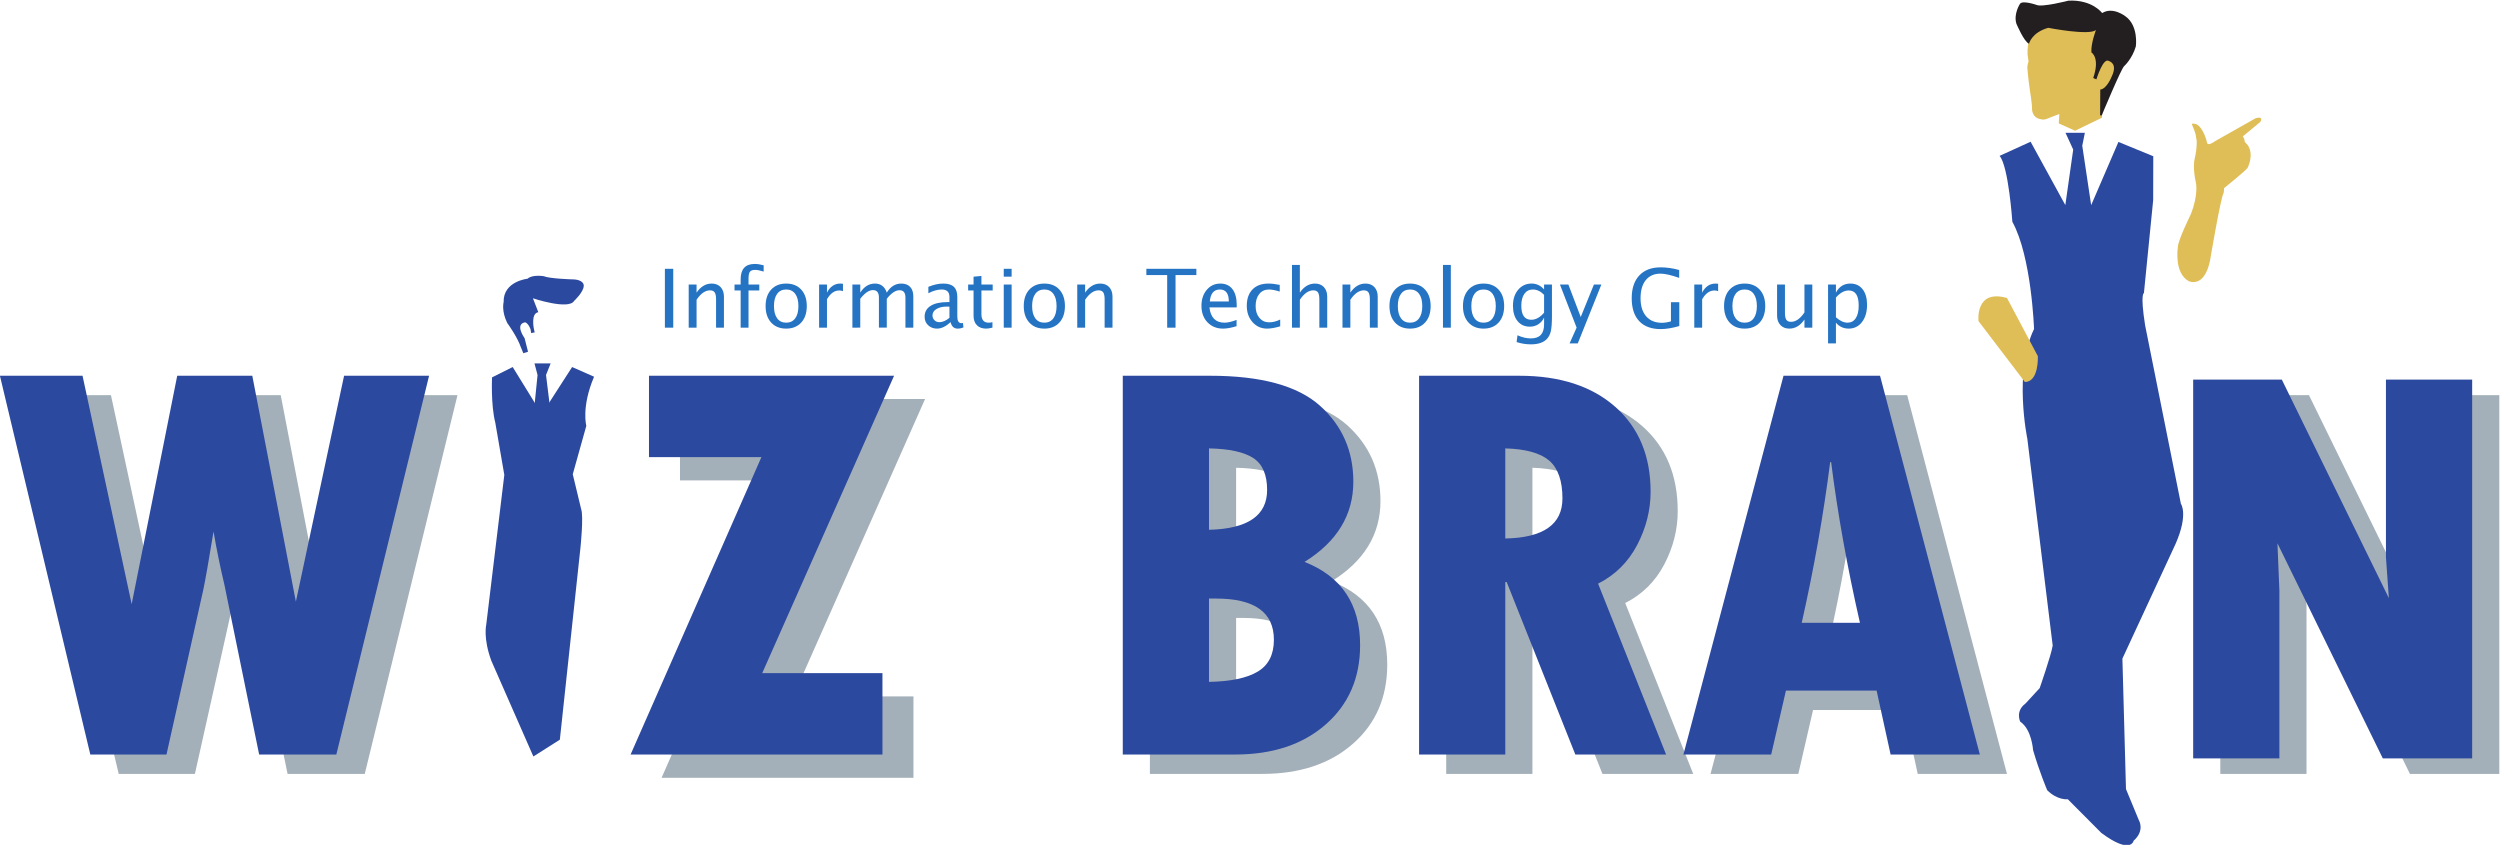
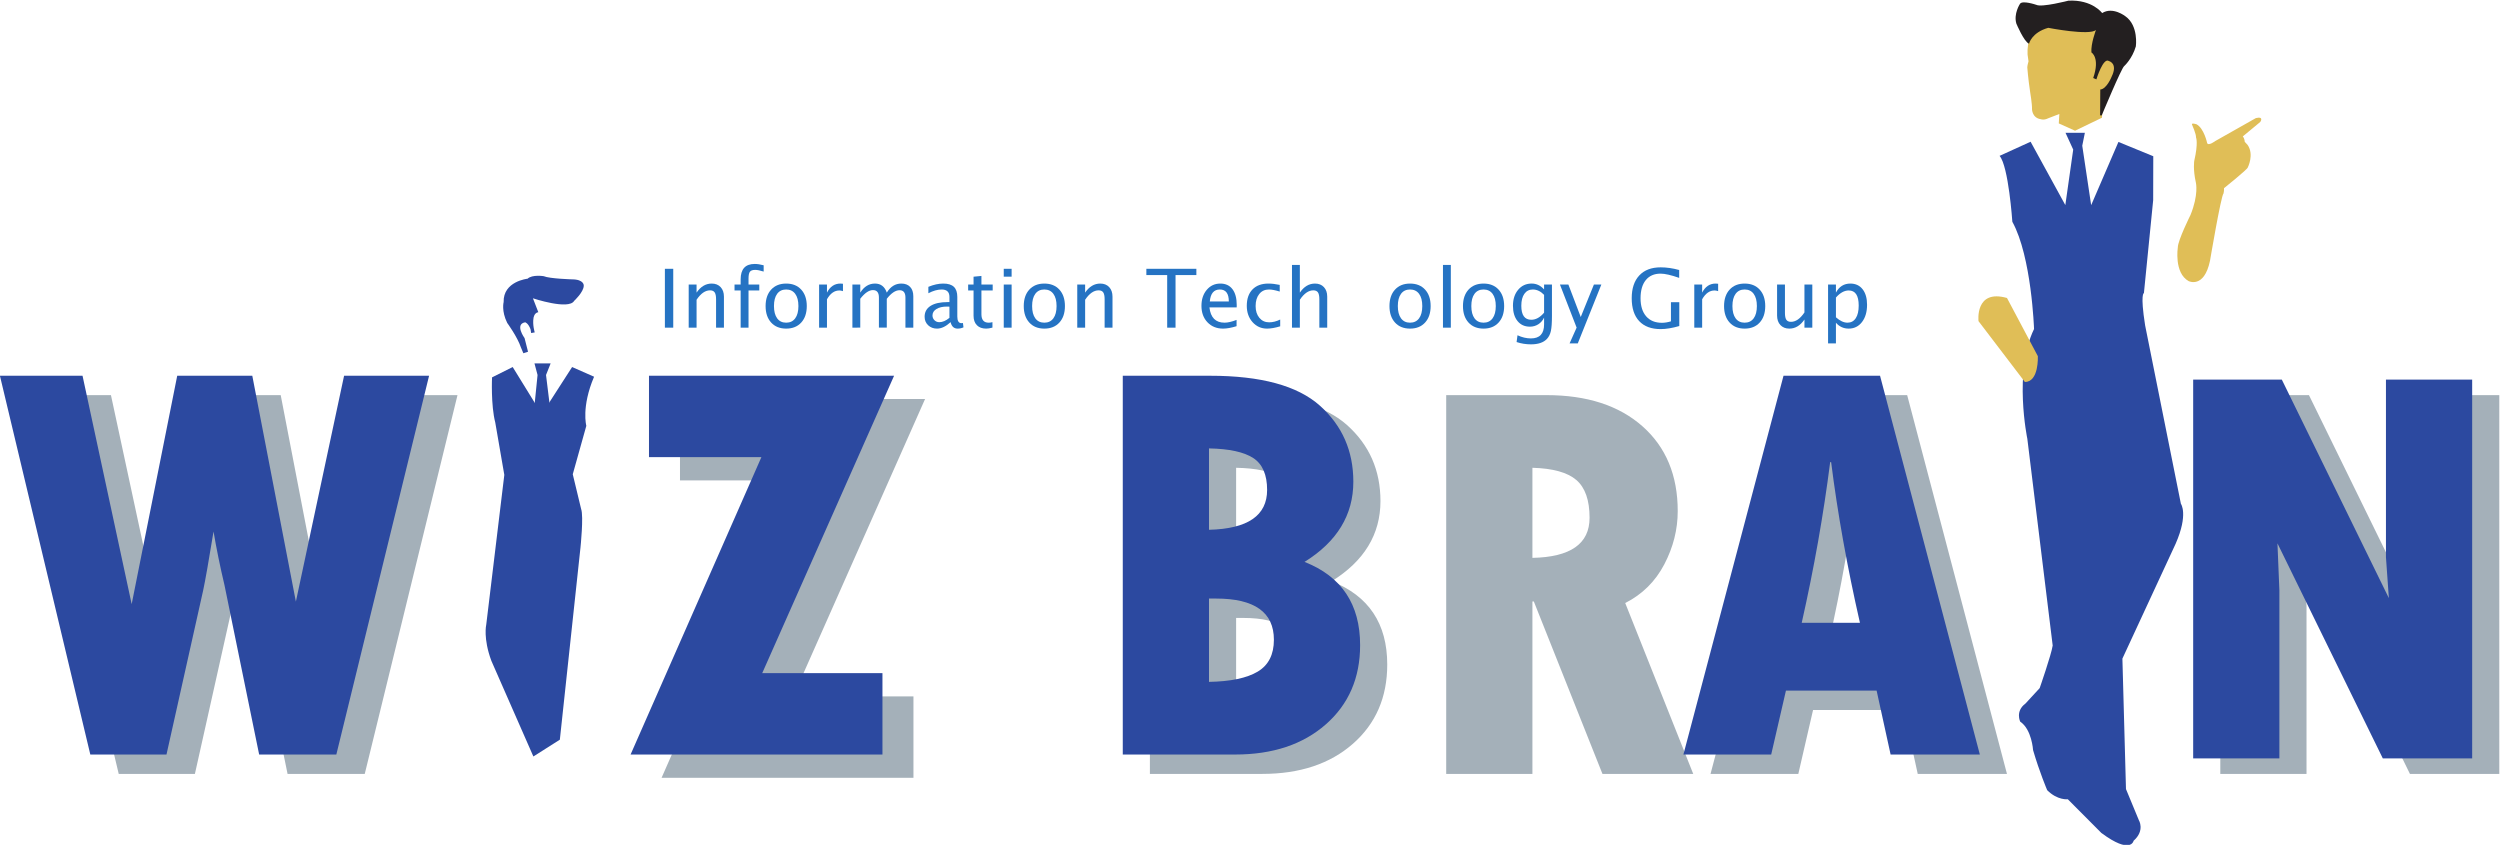
<svg xmlns="http://www.w3.org/2000/svg" xmlns:ns1="http://sodipodi.sourceforge.net/DTD/sodipodi-0.dtd" xmlns:ns2="http://www.inkscape.org/namespaces/inkscape" version="1.1" id="svg1" width="860" height="290.644" viewBox="0 0 860 290.644" ns1:docname="영문타입입체.ai">
  <defs id="defs1" />
  <ns1:namedview id="namedview1" pagecolor="#505050" bordercolor="#eeeeee" borderopacity="1" ns2:showpageshadow="0" ns2:pageopacity="0" ns2:pagecheckerboard="0" ns2:deskcolor="#505050">
    <ns2:page x="0" y="0" width="860" height="290.644" id="page2" margin="0" bleed="0" />
  </ns1:namedview>
  <g id="g1" ns2:groupmode="layer" ns2:label="1" transform="translate(-104.667,-317.91)">
    <g id="group-MC0" ns2:export-filename="C:\Users\yjjo\Downloads\group-MC0.png" ns2:export-xdpi="96" ns2:export-ydpi="96">
      <path id="path2" d="m 397.518,-444.141 c 0,0 0,21.5 0,21.5 5.582,-0.098 9.77,-0.977 12.562,-2.641 2.789,-1.66 4.188,-4.402 4.188,-8.223 0,-7.09 -4.977,-10.637 -14.93,-10.637 z m 0,-38.75 c 0,0 0,21 0,21 10,-0.242 15,-3.668 15,-10.281 0,-3.938 -1.195,-6.684 -3.586,-8.238 -2.391,-1.555 -6.195,-2.383 -11.414,-2.48 z m -22.25,-18.75 c 0,0 22.543,0 22.543,0 13.121,0 22.562,2.574 28.32,7.715 5.758,5.145 8.637,11.688 8.637,19.633 0,8.578 -4.199,15.477 -12.598,20.691 9.562,3.766 14.348,10.926 14.348,21.484 0,8.457 -2.957,15.277 -8.867,20.457 -5.91,5.18 -13.699,7.77 -23.371,7.77 0,0 -29.012,0 -29.012,0 0,0 0,-97.75 0,-97.75 z" style="fill:#a4b0b9;fill-opacity:1;fill-rule:nonzero;stroke:none" transform="matrix(1.333,0,0,1.333,0,1122.52)" />
      <path id="path3" d="m 473.982,-482.891 c 0,0 0,23.25 0,23.25 9.832,-0.195 14.75,-3.641 14.75,-10.34 0,-4.547 -1.141,-7.801 -3.414,-9.758 -2.273,-1.953 -6.055,-3.004 -11.336,-3.152 z m -22.25,-18.75 c 0,0 25.879,0 25.879,0 10.461,0 18.719,2.684 24.781,8.051 6.059,5.367 9.09,12.664 9.09,21.887 0,4.734 -1.156,9.309 -3.461,13.723 -2.309,4.418 -5.672,7.75 -10.09,9.992 0,0 17.551,44.097 17.551,44.097 0,0 -23.426,0 -23.426,0 0,0 -17.711,-44.5 -17.711,-44.5 0,0 -0.363,0 -0.363,0 0,0 0,44.5 0,44.5 0,0 -22.25,0 -22.25,0 0,0 0,-97.75 0,-97.75 z" style="fill:#a4b0b9;fill-opacity:1;fill-rule:nonzero;stroke:none" transform="matrix(1.333,0,0,1.333,0,1122.52)" />
      <path id="path4" d="m 565.502,-437.891 c -3.301,-14.492 -5.777,-28.309 -7.43,-41.453 0,0 -0.25,0 -0.25,0 -1.719,13.555 -4.164,27.371 -7.34,41.453 0,0 15.02,0 15.02,0 z m 30.945,34 c 0,0 -23.027,0 -23.027,0 0,0 -3.613,-16.5 -3.613,-16.5 0,0 -23.398,0 -23.398,0 0,0 -3.805,16.5 -3.805,16.5 0,0 -22.656,0 -22.656,0 0,0 25.836,-97.75 25.836,-97.75 0,0 24.91,0 24.91,0 z" style="fill:#a4b0b9;fill-opacity:1;fill-rule:nonzero;stroke:none" transform="matrix(1.333,0,0,1.333,0,1122.52)" />
      <path id="path5" d="m 85.833,-501.64 c 0,0 21.32,0 21.32,0 0,0 12.68,58.941 12.68,58.941 0,0 11.754,-58.941 11.754,-58.941 0,0 19.375,0 19.375,0 0,0 11.246,58.285 11.246,58.285 0,0 12.441,-58.285 12.441,-58.285 0,0 21.934,0 21.934,0 0,0 -23.934,97.75 -23.934,97.75 0,0 -19.918,0 -19.918,0 0,0 -8.945,-43.715 -8.945,-43.715 -1.133,-4.781 -2.074,-9.395 -2.828,-13.836 -1.234,7.566 -2.125,12.617 -2.668,15.156 0,0 -9.473,42.395 -9.473,42.395 0,0 -19.656,0 -19.656,0 0,0 -23.328,-97.75 -23.328,-97.75 z" style="fill:#a4b0b9;fill-opacity:1;fill-rule:nonzero;stroke:none" transform="matrix(1.333,0,0,1.333,0,1122.52)" />
      <path id="path6" d="m 78.5,-506.64 c 0,0 21.32,0 21.32,0 0,0 12.68,58.941 12.68,58.941 0,0 11.754,-58.941 11.754,-58.941 0,0 19.375,0 19.375,0 0,0 11.246,58.285 11.246,58.285 0,0 12.441,-58.285 12.441,-58.285 0,0 21.934,0 21.934,0 0,0 -23.934,97.75 -23.934,97.75 0,0 -19.918,0 -19.918,0 0,0 -8.945,-43.715 -8.945,-43.715 -1.133,-4.781 -2.074,-9.395 -2.828,-13.836 -1.234,7.566 -2.125,12.617 -2.668,15.156 0,0 -9.473,42.395 -9.473,42.395 0,0 -19.656,0 -19.656,0 0,0 -23.328,-97.75 -23.328,-97.75 z" style="fill:#2c49a0;fill-opacity:1;fill-rule:nonzero;stroke:none" transform="matrix(1.333,0,0,1.333,0,1122.52)" />
      <path id="path7" d="m 390.518,-449.141 c 0,0 0,21.5 0,21.5 5.582,-0.098 9.77,-0.977 12.562,-2.641 2.789,-1.66 4.188,-4.402 4.188,-8.223 0,-7.09 -4.977,-10.637 -14.93,-10.637 z m 0,-38.75 c 0,0 0,21 0,21 10,-0.242 15,-3.668 15,-10.281 0,-3.938 -1.195,-6.684 -3.586,-8.238 -2.391,-1.555 -6.195,-2.383 -11.414,-2.48 z m -22.25,-18.75 c 0,0 22.543,0 22.543,0 13.121,0 22.562,2.574 28.32,7.715 5.758,5.145 8.637,11.688 8.637,19.633 0,8.578 -4.199,15.477 -12.598,20.691 9.562,3.766 14.348,10.926 14.348,21.484 0,8.457 -2.957,15.277 -8.867,20.457 -5.91,5.18 -13.699,7.77 -23.371,7.77 0,0 -29.012,0 -29.012,0 0,0 0,-97.75 0,-97.75 z" style="fill:#2c49a0;fill-opacity:1;fill-rule:nonzero;stroke:none" transform="matrix(1.333,0,0,1.333,0,1122.52)" />
-       <path id="path8" d="m 466.982,-487.891 c 0,0 0,23.25 0,23.25 9.832,-0.195 14.75,-3.641 14.75,-10.34 0,-4.547 -1.141,-7.801 -3.414,-9.758 -2.273,-1.953 -6.055,-3.004 -11.336,-3.152 z m -22.25,-18.75 c 0,0 25.879,0 25.879,0 10.461,0 18.719,2.684 24.781,8.051 6.059,5.367 9.09,12.664 9.09,21.887 0,4.734 -1.156,9.309 -3.461,13.723 -2.309,4.418 -5.672,7.75 -10.09,9.992 0,0 17.551,44.097 17.551,44.097 0,0 -23.426,0 -23.426,0 0,0 -17.711,-44.5 -17.711,-44.5 0,0 -0.363,0 -0.363,0 0,0 0,44.5 0,44.5 0,0 -22.25,0 -22.25,0 0,0 0,-97.75 0,-97.75 z" style="fill:#2c49a0;fill-opacity:1;fill-rule:nonzero;stroke:none" transform="matrix(1.333,0,0,1.333,0,1122.52)" />
      <path id="path9" d="m 558.502,-442.891 c -3.301,-14.492 -5.777,-28.309 -7.43,-41.453 0,0 -0.25,0 -0.25,0 -1.719,13.555 -4.164,27.371 -7.34,41.453 0,0 15.02,0 15.02,0 z m 30.945,34 c 0,0 -23.027,0 -23.027,0 0,0 -3.613,-16.5 -3.613,-16.5 0,0 -23.398,0 -23.398,0 0,0 -3.805,16.5 -3.805,16.5 0,0 -22.656,0 -22.656,0 0,0 25.836,-97.75 25.836,-97.75 0,0 24.91,0 24.91,0 z" style="fill:#2c49a0;fill-opacity:1;fill-rule:nonzero;stroke:none" transform="matrix(1.333,0,0,1.333,0,1122.52)" />
      <path id="path10" d="m 254,-500.64 c 0,0 63.25,0 63.25,0 0,0 -34.031,76.75 -34.031,76.75 0,0 31.031,0 31.031,0 0,0 0,21 0,21 0,0 -65,0 -65,0 0,0 33.762,-76.75 33.762,-76.75 0,0 -29.012,0 -29.012,0 0,0 0,-21 0,-21 z" style="fill:#a4b0b9;fill-opacity:1;fill-rule:nonzero;stroke:none" transform="matrix(1.333,0,0,1.333,0,1122.52)" />
      <path id="path11" d="m 246,-506.64 c 0,0 63.25,0 63.25,0 0,0 -34.031,76.75 -34.031,76.75 0,0 31.031,0 31.031,0 0,0 0,21 0,21 0,0 -65,0 -65,0 0,0 33.762,-76.75 33.762,-76.75 0,0 -29.012,0 -29.012,0 0,0 0,-21 0,-21 z" style="fill:#2c49a0;fill-opacity:1;fill-rule:nonzero;stroke:none" transform="matrix(1.333,0,0,1.333,0,1122.52)" />
      <path id="path12" d="m 651.5,-501.64 c 0,0 22.879,0 22.879,0 0,0 27.621,56.379 27.621,56.379 0,0 -0.75,-10.543 -0.75,-10.543 0,0 0,-45.836 0,-45.836 0,0 22.25,0 22.25,0 0,0 0,97.75 0,97.75 0,0 -23.059,0 -23.059,0 0,0 -27.191,-55.5 -27.191,-55.5 0,0 0.5,12.156 0.5,12.156 0,0 0,43.344 0,43.344 0,0 -22.25,0 -22.25,0 z" style="fill:#a4b0b9;fill-opacity:1;fill-rule:nonzero;stroke:none" transform="matrix(1.333,0,0,1.333,0,1122.52)" />
      <path id="path13" d="m 644.5,-505.64 c 0,0 22.879,0 22.879,0 0,0 27.621,56.379 27.621,56.379 0,0 -0.75,-10.543 -0.75,-10.543 0,0 0,-45.836 0,-45.836 0,0 22.25,0 22.25,0 0,0 0,97.75 0,97.75 0,0 -23.059,0 -23.059,0 0,0 -27.191,-55.5 -27.191,-55.5 0,0 0.5,12.156 0.5,12.156 0,0 0,43.344 0,43.344 0,0 -22.25,0 -22.25,0 z" style="fill:#2c49a0;fill-opacity:1;fill-rule:nonzero;stroke:none" transform="matrix(1.333,0,0,1.333,0,1122.52)" />
      <path id="path14" d="m 594.537,-563.385 c 0,0 8.008,-3.648 8.008,-3.648 0,0 8.963,16.354 8.963,16.354 0,0 2.033,-14.329 2.033,-14.329 0,0 -1.99,-4.337 -1.99,-4.337 0,0 4.999,0.011 4.999,0.011 0,0 -0.673,3.332 -0.673,3.332 0,0 2.298,15.338 2.298,15.338 0,0 7.037,-16.316 7.037,-16.316 0,0 8.992,3.688 8.992,3.688 0,0 -0.026,11.333 -0.026,11.333 0,0 -2.389,23.994 -2.389,23.994 0,0 -1.001,-0.003 0.312,8.333 0,0 9.227,46.022 9.227,46.022 0,0 1.993,2.671 -1.356,10.33 0,0 -13.736,29.635 -13.736,29.635 0,0 0.922,33.668 0.922,33.668 0,0 3.314,8.008 3.314,8.008 0,0 1.661,2.672 -1.345,5.331 0,0 -0.676,3.667 -8.328,-2.02 0,0 -8.647,-8.686 -8.647,-8.686 0,0 -2.667,0.328 -5.328,-2.347 0,0 -1.988,-4.673 -3.643,-10.344 0,0 -0.321,-5.332 -3.316,-7.339 0,0 -1.327,-2.67 1.344,-4.665 0,0 3.678,-3.991 3.678,-3.991 0,0 3.019,-8.66 3.357,-10.992 0,0 -6.542,-53.348 -6.542,-53.348 0,0 -3.626,-17.343 1.732,-28.33 0,0 -0.624,-18.668 -5.602,-27.68 0,0 -0.968,-14.336 -3.295,-17.007 z" style="fill:#2c49a0;fill-opacity:1;fill-rule:nonzero;stroke:none" transform="matrix(1.333,0,0,1.333,0,1122.52)" />
      <path id="path15" d="m 589.104,-520.731 c 0,0 -0.979,-8.336 7.348,-5.982 0,0 7.965,15.019 7.965,15.019 0,0 0.318,6.667 -3.35,6.658 z" style="fill:#e0be57;fill-opacity:1;fill-rule:nonzero;stroke:none" transform="matrix(1.333,0,0,1.333,0,1122.52)" />
      <path id="path16" d="m 626.277,-593.775 c 0,0 -6.272,-13.206 -19.297,-5.684 0,0 -5.57,2.858 -5.217,9.922 0,0 0.245,1.751 0.245,1.751 0,0 -0.316,1.124 -0.318,1.561 0,0 0.242,3.126 0.731,6.315 0,0 0.552,3.314 0.486,4.439 0,0 -0.007,2.312 2.304,2.632 0,0 0.75,0.315 1.876,-0.244 0,0 2.879,-1.116 2.879,-1.116 0,0 -0.146,2.44 -0.146,2.44 0,0 4.196,1.885 4.196,1.885 0,0 6.947,-3.354 6.947,-3.354 0,0 0.332,-6.561 0.332,-6.561 0,0 3.077,-4.678 3.077,-4.678 0,0 3.141,-4.866 1.904,-9.307 z" style="fill:#e0be57;fill-opacity:1;fill-rule:nonzero;stroke:none" transform="matrix(1.333,0,0,1.333,0,1122.52)" />
      <path id="path17" d="m 602.136,-592.331 c 0,0 0.672,-2.897 4.962,-4.099 0,0 10.691,2.081 12.322,0.548 0,0 -1.36,3.543 -1.181,5.8 0,0 2.295,1.322 0.464,6.601 0,0 0.822,0.358 0.822,0.358 0,0 1.763,-5.781 3.231,-4.735 0,0 2.399,0.574 0.709,4.024 0,0 -1.267,3.212 -2.938,3.327 0,0 -0.04,6.668 -0.04,6.668 0,0 0.417,0.013 0.417,0.013 0,0 5.134,-12.347 5.813,-12.743 0,0 2.059,-1.854 2.992,-5.076 0,0 0.746,-5.313 -2.68,-7.754 0,0 -3.244,-2.576 -6.014,-0.84 0,0 -2.521,-3.509 -8.701,-3.2 0,0 -6.892,1.788 -8.287,1.078 0,0 -3.712,-1.282 -4.245,-0.214 0,0 -1.662,2.533 -0.907,5.057 0,0 1.94,4.646 3.259,5.187 z" style="fill:#231f20;fill-opacity:1;fill-rule:nonzero;stroke:none" transform="matrix(1.333,0,0,1.333,0,1122.52)" />
      <path id="path18" d="m 648.11,-566.679 c 0,0 -0.803,-3.877 -2.8,-4.883 0,0 -1.248,-0.378 -1.125,0.06 0,0 1.118,2.503 1.054,3.377 0,0 0.622,1.315 -0.455,6 0,0 -0.38,2.124 0.423,5.689 0,0 0.741,3.063 -1.399,8.308 0,0 -3.267,6.554 -3.271,8.367 0,0 -1.019,6.56 2.788,8.695 0,0 3.994,2.011 5.515,-5.234 0,0 2.858,-16.867 3.484,-17.366 0,0 0.191,-0.749 0.13,-1.375 0,0 6.139,-4.921 6.14,-5.358 0,0 1.697,-3.308 -0.047,-5.812 0,0 -0.747,-0.814 -0.747,-0.814 0,0 0.002,-0.812 -0.496,-1.376 0,0 4.51,-3.737 4.51,-3.737 0,0 1.067,-1.497 -1.122,-1.003 0,0 -10.453,5.909 -10.453,5.909 0,0 -1.817,1.37 -2.127,0.556 z" style="fill:#e0be57;fill-opacity:1;fill-rule:nonzero;stroke:none" transform="matrix(1.333,0,0,1.333,0,1122.52)" />
      <path id="path19" d="m 216.448,-509.83 c 0,0 4.173,0 4.173,0 0,0 -1.192,2.992 -1.192,2.992 0,0 2.186,17.752 2.186,17.752 0,0 -3.18,3.989 -3.18,3.989 0,0 -2.981,-3.989 -2.981,-3.989 0,0 1.789,-17.752 1.789,-17.752 z" style="fill:#2c49a0;fill-opacity:1;fill-rule:nonzero;stroke:none" transform="matrix(1.333,0,0,1.333,0,1122.52)" />
-       <path id="path20" d="m 216.051,-526.629 c 0,0 9.258,3.097 10.646,0.652 0,0 2.469,-2.283 2.469,-3.913 0,0 0.155,-1.63 -3.085,-1.63 0,0 -5.709,-0.164 -7.252,-0.815 0,0 -2.932,-0.49 -4.166,0.652 0,0 -6.326,0.652 -6.172,6.032 0,0 -0.617,2.282 0.926,5.38 0,0 2.623,3.586 3.549,6.357 0,0 0.617,1.467 0.617,1.467 0,0 1.203,-0.393 1.203,-0.393 0,0 -0.895,-3.52 -0.895,-3.52 0,0 -2.623,-3.586 0.154,-4.076 0,0 0.772,0.164 1.389,1.793 0,0 0.154,0.978 0.154,0.978 0,0 0.926,-0.163 0.926,-0.163 0,0 -0.618,-1.957 -0.309,-3.75 0,0 0.154,-1.304 1.234,-1.467 0,0 -1.389,-3.586 -1.389,-3.586 z" style="fill:#2c49a0;fill-opacity:1;fill-rule:nonzero;stroke:none" transform="matrix(1.333,0,0,1.333,0,1122.52)" />
+       <path id="path20" d="m 216.051,-526.629 c 0,0 9.258,3.097 10.646,0.652 0,0 2.469,-2.283 2.469,-3.913 0,0 0.155,-1.63 -3.085,-1.63 0,0 -5.709,-0.164 -7.252,-0.815 0,0 -2.932,-0.49 -4.166,0.652 0,0 -6.326,0.652 -6.172,6.032 0,0 -0.617,2.282 0.926,5.38 0,0 2.623,3.586 3.549,6.357 0,0 0.617,1.467 0.617,1.467 0,0 1.203,-0.393 1.203,-0.393 0,0 -0.895,-3.52 -0.895,-3.52 0,0 -2.623,-3.586 0.154,-4.076 0,0 0.772,0.164 1.389,1.793 0,0 0.154,0.978 0.154,0.978 0,0 0.926,-0.163 0.926,-0.163 0,0 -0.618,-1.957 -0.309,-3.75 0,0 0.154,-1.304 1.234,-1.467 0,0 -1.389,-3.586 -1.389,-3.586 " style="fill:#2c49a0;fill-opacity:1;fill-rule:nonzero;stroke:none" transform="matrix(1.333,0,0,1.333,0,1122.52)" />
      <path id="path21" d="m 205.5,-506.223 c 0,0 -0.334,7.167 0.833,11.666 0,0 2.333,13.5 2.333,13.5 0,0 -4.666,38.666 -4.666,38.666 0,0 -0.834,3.5 1.333,9.334 0,0 10.833,24.667 10.833,24.667 0,0 6.833,-4.334 6.833,-4.334 0,0 5.333,-49.667 5.333,-49.667 0,0 0.834,-8 0.167,-9.833 0,0 -2.167,-9 -2.167,-9 0,0 3.5,-12.5 3.5,-12.5 0,0 -1.333,-4.833 2,-12.667 0,0 -5.667,-2.5 -5.667,-2.5 0,0 -7.833,12.167 -7.833,12.167 0,0 -7.5,-12.167 -7.5,-12.167 0,0 -5.333,2.667 -5.333,2.667 z" style="fill:#2c49a0;fill-opacity:1;fill-rule:nonzero;stroke:none" transform="matrix(1.333,0,0,1.333,0,1122.52)" />
      <path id="path22" d="m 250.104,-519.056 c 0,0 0,-15.188 0,-15.188 0,0 2.156,0 2.156,0 0,0 0,15.188 0,15.188 z" style="fill:#2573c3;fill-opacity:1;fill-rule:nonzero;stroke:none" transform="matrix(1.333,0,0,1.333,0,1122.52)" />
      <path id="path23" d="m 256.248,-519.056 c 0,0 0,-11.125 0,-11.125 0,0 2.031,0 2.031,0 0,0 0,2.086 0,2.086 1.062,-1.558 2.364,-2.336 3.904,-2.336 0.967,0 1.735,0.306 2.305,0.917 0.569,0.611 0.854,1.433 0.854,2.464 0,0 0,7.993 0,7.993 0,0 -2.031,0 -2.031,0 0,0 0,-7.332 0,-7.332 0,-0.826 -0.121,-1.415 -0.362,-1.766 -0.241,-0.352 -0.64,-0.527 -1.196,-0.527 -1.229,0 -2.387,0.809 -3.473,2.427 0,0 0,7.198 0,7.198 0,0 -2.031,0 -2.031,0 z" style="fill:#2573c3;fill-opacity:1;fill-rule:nonzero;stroke:none" transform="matrix(1.333,0,0,1.333,0,1122.52)" />
      <path id="path24" d="m 269.655,-519.056 c 0,0 0,-9.594 0,-9.594 0,0 -1.579,0 -1.579,0 0,0 0,-1.531 0,-1.531 0,0 1.579,0 1.579,0 0,0 0,-1.333 0,-1.333 0,-2.652 1.21,-3.979 3.631,-3.979 0.676,0 1.445,0.115 2.307,0.344 0,0 0,1.625 0,1.625 -0.909,-0.292 -1.637,-0.438 -2.184,-0.438 -0.663,0 -1.116,0.159 -1.359,0.475 -0.242,0.317 -0.363,0.905 -0.363,1.763 0,0 0,1.543 0,1.543 0,0 2.778,0 2.778,0 0,0 0,1.531 0,1.531 0,0 -2.778,0 -2.778,0 0,0 0,9.594 0,9.594 0,0 -2.031,0 -2.031,0 z" style="fill:#2573c3;fill-opacity:1;fill-rule:nonzero;stroke:none" transform="matrix(1.333,0,0,1.333,0,1122.52)" />
      <path id="path25" d="m 281.403,-520.337 c 1.002,0 1.779,-0.374 2.332,-1.123 0.553,-0.748 0.829,-1.803 0.829,-3.164 0,-1.361 -0.276,-2.414 -0.829,-3.159 -0.553,-0.745 -1.33,-1.118 -2.332,-1.118 -1.003,0 -1.779,0.373 -2.328,1.118 -0.549,0.745 -0.823,1.798 -0.823,3.159 0,1.361 0.274,2.416 0.823,3.164 0.549,0.749 1.325,1.123 2.328,1.123 z m 0.005,1.531 c -1.634,0 -2.929,-0.522 -3.882,-1.567 -0.954,-1.045 -1.431,-2.461 -1.431,-4.25 0,-1.789 0.477,-3.204 1.431,-4.246 0.953,-1.041 2.248,-1.562 3.882,-1.562 1.634,0 2.928,0.521 3.882,1.562 0.953,1.042 1.431,2.457 1.431,4.246 0,1.789 -0.478,3.206 -1.431,4.25 -0.954,1.045 -2.248,1.567 -3.882,1.567 z" style="fill:#2573c3;fill-opacity:1;fill-rule:nonzero;stroke:none" transform="matrix(1.333,0,0,1.333,0,1122.52)" />
      <path id="path26" d="m 289.901,-519.056 c 0,0 0,-11.125 0,-11.125 0,0 2.031,0 2.031,0 0,0 0,2.086 0,2.086 0.799,-1.558 1.959,-2.336 3.48,-2.336 0.204,0 0.419,0.018 0.645,0.052 0,0 0,1.904 0,1.904 -0.348,-0.116 -0.655,-0.174 -0.922,-0.174 -1.275,0 -2.344,0.757 -3.203,2.271 0,0 0,7.323 0,7.323 0,0 -2.031,0 -2.031,0 z" style="fill:#2573c3;fill-opacity:1;fill-rule:nonzero;stroke:none" transform="matrix(1.333,0,0,1.333,0,1122.52)" />
      <path id="path27" d="m 298.494,-519.056 c 0,0 0,-11.125 0,-11.125 0,0 2.031,0 2.031,0 0,0 0,2.086 0,2.086 0.985,-1.558 2.251,-2.336 3.796,-2.336 1.492,0 2.508,0.779 3.048,2.336 0.959,-1.558 2.206,-2.336 3.74,-2.336 0.979,0 1.741,0.289 2.286,0.865 0.545,0.577 0.817,1.384 0.817,2.421 0,0 0,8.088 0,8.088 0,0 -2.031,0 -2.031,0 0,0 0,-7.756 0,-7.756 0,-1.267 -0.504,-1.9 -1.512,-1.9 -1.049,0 -2.149,0.739 -3.301,2.217 0,0 0,7.439 0,7.439 0,0 -2.031,0 -2.031,0 0,0 0,-7.772 0,-7.772 0,-1.276 -0.513,-1.915 -1.539,-1.915 -1.02,0 -2.11,0.744 -3.273,2.232 0,0 0,7.455 0,7.455 z" style="fill:#2573c3;fill-opacity:1;fill-rule:nonzero;stroke:none" transform="matrix(1.333,0,0,1.333,0,1122.52)" />
      <path id="path28" d="m 323.537,-521.583 c 0,0 0,-2.89 0,-2.89 0,0 -0.644,-0.021 -0.644,-0.021 -1.118,0 -2.02,0.209 -2.704,0.627 -0.685,0.418 -1.027,0.974 -1.027,1.666 0,0.487 0.17,0.898 0.511,1.234 0.341,0.336 0.756,0.504 1.248,0.504 0.838,0 1.71,-0.374 2.616,-1.121 z m 0.299,1.105 c -1.21,1.115 -2.375,1.672 -3.496,1.672 -0.923,0 -1.688,-0.289 -2.297,-0.867 -0.608,-0.578 -0.912,-1.308 -0.912,-2.191 0,-1.217 0.511,-2.153 1.532,-2.806 1.021,-0.653 2.489,-0.98 4.402,-0.98 0,0 0.472,0 0.472,0 0,0 0,-1.331 0,-1.331 0,-1.279 -0.673,-1.919 -2.017,-1.919 -1.045,0 -2.186,0.323 -3.421,0.969 0,0 0,-1.656 0,-1.656 1.36,-0.562 2.644,-0.844 3.847,-0.844 1.238,0 2.151,0.282 2.74,0.845 0.588,0.563 0.882,1.432 0.882,2.606 0,0 0,5.038 0,5.038 0,1.154 0.354,1.73 1.062,1.73 0.089,0 0.218,-0.014 0.388,-0.041 0,0 0.144,1.119 0.144,1.119 -0.459,0.219 -0.966,0.329 -1.52,0.329 -0.944,0 -1.547,-0.557 -1.807,-1.672 z" style="fill:#2573c3;fill-opacity:1;fill-rule:nonzero;stroke:none" transform="matrix(1.333,0,0,1.333,0,1122.52)" />
      <path id="path29" d="m 334.634,-519.065 c -0.621,0.172 -1.161,0.259 -1.618,0.259 -1.024,0 -1.823,-0.293 -2.396,-0.879 -0.573,-0.586 -0.86,-1.4 -0.86,-2.443 0,0 0,-6.521 0,-6.521 0,0 -1.395,0 -1.395,0 0,0 0,-1.531 0,-1.531 0,0 1.395,0 1.395,0 0,0 0,-2.023 0,-2.023 0,0 2.031,-0.195 2.031,-0.195 0,0 0,2.219 0,2.219 0,0 2.906,0 2.906,0 0,0 0,1.531 0,1.531 0,0 -2.906,0 -2.906,0 0,0 0,6.14 0,6.14 0,1.448 0.625,2.172 1.875,2.172 0.266,0 0.588,-0.044 0.969,-0.133 0,0 0,1.406 0,1.406 z" style="fill:#2573c3;fill-opacity:1;fill-rule:nonzero;stroke:none" transform="matrix(1.333,0,0,1.333,0,1122.52)" />
      <path id="path30" d="m 337.552,-519.056 c 0,0 0,-11.125 0,-11.125 0,0 2.031,0 2.031,0 0,0 0,11.125 0,11.125 z m 0,-13.156 c 0,0 0,-2.031 0,-2.031 0,0 2.031,0 2.031,0 0,0 0,2.031 0,2.031 z" style="fill:#2573c3;fill-opacity:1;fill-rule:nonzero;stroke:none" transform="matrix(1.333,0,0,1.333,0,1122.52)" />
      <path id="path31" d="m 348.023,-520.337 c 1.003,0 1.78,-0.374 2.333,-1.123 0.552,-0.748 0.828,-1.803 0.828,-3.164 0,-1.361 -0.276,-2.414 -0.828,-3.159 -0.553,-0.745 -1.33,-1.118 -2.333,-1.118 -1.003,0 -1.779,0.373 -2.328,1.118 -0.549,0.745 -0.823,1.798 -0.823,3.159 0,1.361 0.274,2.416 0.823,3.164 0.549,0.749 1.325,1.123 2.328,1.123 z m 0.005,1.531 c -1.635,0 -2.928,-0.522 -3.882,-1.567 -0.954,-1.045 -1.431,-2.461 -1.431,-4.25 0,-1.789 0.477,-3.204 1.431,-4.246 0.954,-1.041 2.247,-1.562 3.882,-1.562 1.634,0 2.928,0.521 3.882,1.562 0.954,1.042 1.431,2.457 1.431,4.246 0,1.789 -0.477,3.206 -1.431,4.25 -0.954,1.045 -2.248,1.567 -3.882,1.567 z" style="fill:#2573c3;fill-opacity:1;fill-rule:nonzero;stroke:none" transform="matrix(1.333,0,0,1.333,0,1122.52)" />
      <path id="path32" d="m 356.521,-519.056 c 0,0 0,-11.125 0,-11.125 0,0 2.031,0 2.031,0 0,0 0,2.086 0,2.086 1.062,-1.558 2.364,-2.336 3.904,-2.336 0.967,0 1.735,0.306 2.305,0.917 0.568,0.611 0.854,1.433 0.854,2.464 0,0 0,7.993 0,7.993 0,0 -2.031,0 -2.031,0 0,0 0,-7.332 0,-7.332 0,-0.826 -0.121,-1.415 -0.361,-1.766 -0.242,-0.352 -0.641,-0.527 -1.197,-0.527 -1.229,0 -2.387,0.809 -3.473,2.427 0,0 0,7.198 0,7.198 0,0 -2.031,0 -2.031,0 z" style="fill:#2573c3;fill-opacity:1;fill-rule:nonzero;stroke:none" transform="matrix(1.333,0,0,1.333,0,1122.52)" />
      <path id="path33" d="m 379.729,-519.056 c 0,0 0,-13.562 0,-13.562 0,0 -5.375,0 -5.375,0 0,0 0,-1.625 0,-1.625 0,0 12.906,0 12.906,0 0,0 0,1.625 0,1.625 0,0 -5.375,0 -5.375,0 0,0 0,13.562 0,13.562 z" style="fill:#2573c3;fill-opacity:1;fill-rule:nonzero;stroke:none" transform="matrix(1.333,0,0,1.333,0,1122.52)" />
      <path id="path34" d="m 390.728,-525.806 c 0,0 4.906,0 4.906,0 0,-2.062 -0.771,-3.094 -2.314,-3.094 -1.551,0 -2.414,1.031 -2.592,3.094 z m 6.906,6.375 c -1.356,0.416 -2.518,0.625 -3.483,0.625 -1.651,0 -2.993,-0.544 -4.028,-1.632 -1.033,-1.088 -1.551,-2.499 -1.551,-4.231 0,-1.685 0.457,-3.066 1.37,-4.144 0.913,-1.078 2.081,-1.617 3.505,-1.617 1.348,0 2.391,0.481 3.125,1.444 0.736,0.963 1.104,2.328 1.104,4.095 0,0 -0.01,0.617 -0.01,0.617 0,0 -7.031,0 -7.031,0 0.295,2.625 1.593,3.938 3.896,3.938 0.843,0 1.878,-0.239 3.104,-0.719 0,0 0,1.625 0,1.625 z" style="fill:#2573c3;fill-opacity:1;fill-rule:nonzero;stroke:none" transform="matrix(1.333,0,0,1.333,0,1122.52)" />
      <path id="path35" d="m 408.896,-519.4 c -1.308,0.396 -2.438,0.594 -3.389,0.594 -1.506,0 -2.756,-0.556 -3.748,-1.669 -0.992,-1.113 -1.488,-2.516 -1.488,-4.209 0,-1.81 0.49,-3.219 1.473,-4.23 0.982,-1.011 2.354,-1.516 4.111,-1.516 0.869,0 1.842,0.115 2.916,0.344 0,0 0,1.719 0,1.719 -1.143,-0.354 -2.073,-0.531 -2.791,-0.531 -1.04,0 -1.871,0.389 -2.494,1.165 -0.623,0.777 -0.934,1.812 -0.934,3.105 0,1.252 0.321,2.265 0.965,3.039 0.643,0.773 1.484,1.16 2.525,1.16 0.924,0 1.875,-0.239 2.854,-0.719 0,0 0,1.75 0,1.75 z" style="fill:#2573c3;fill-opacity:1;fill-rule:nonzero;stroke:none" transform="matrix(1.333,0,0,1.333,0,1122.52)" />
      <path id="path36" d="m 411.933,-519.056 c 0,0 0,-16.188 0,-16.188 0,0 2.031,0 2.031,0 0,0 0,7.149 0,7.149 1.062,-1.558 2.364,-2.336 3.904,-2.336 0.967,0 1.735,0.306 2.305,0.917 0.568,0.611 0.854,1.433 0.854,2.464 0,0 0,7.993 0,7.993 0,0 -2.031,0 -2.031,0 0,0 0,-7.332 0,-7.332 0,-0.826 -0.121,-1.415 -0.361,-1.766 -0.242,-0.352 -0.641,-0.527 -1.197,-0.527 -1.229,0 -2.387,0.809 -3.473,2.427 0,0 0,7.198 0,7.198 0,0 -2.031,0 -2.031,0 z" style="fill:#2573c3;fill-opacity:1;fill-rule:nonzero;stroke:none" transform="matrix(1.333,0,0,1.333,0,1122.52)" />
-       <path id="path37" d="m 424.966,-519.056 c 0,0 0,-11.125 0,-11.125 0,0 2.031,0 2.031,0 0,0 0,2.086 0,2.086 1.062,-1.558 2.364,-2.336 3.904,-2.336 0.967,0 1.735,0.306 2.305,0.917 0.568,0.611 0.854,1.433 0.854,2.464 0,0 0,7.993 0,7.993 0,0 -2.031,0 -2.031,0 0,0 0,-7.332 0,-7.332 0,-0.826 -0.121,-1.415 -0.361,-1.766 -0.242,-0.352 -0.641,-0.527 -1.197,-0.527 -1.229,0 -2.387,0.809 -3.473,2.427 0,0 0,7.198 0,7.198 0,0 -2.031,0 -2.031,0 z" style="fill:#2573c3;fill-opacity:1;fill-rule:nonzero;stroke:none" transform="matrix(1.333,0,0,1.333,0,1122.52)" />
      <path id="path38" d="m 442.4,-520.337 c 1.003,0 1.78,-0.374 2.333,-1.123 0.552,-0.748 0.828,-1.803 0.828,-3.164 0,-1.361 -0.276,-2.414 -0.828,-3.159 -0.553,-0.745 -1.33,-1.118 -2.333,-1.118 -1.003,0 -1.779,0.373 -2.328,1.118 -0.549,0.745 -0.823,1.798 -0.823,3.159 0,1.361 0.274,2.416 0.823,3.164 0.549,0.749 1.325,1.123 2.328,1.123 z m 0.005,1.531 c -1.635,0 -2.928,-0.522 -3.882,-1.567 -0.954,-1.045 -1.431,-2.461 -1.431,-4.25 0,-1.789 0.477,-3.204 1.431,-4.246 0.954,-1.041 2.247,-1.562 3.882,-1.562 1.634,0 2.928,0.521 3.882,1.562 0.954,1.042 1.431,2.457 1.431,4.246 0,1.789 -0.477,3.206 -1.431,4.25 -0.954,1.045 -2.248,1.567 -3.882,1.567 z" style="fill:#2573c3;fill-opacity:1;fill-rule:nonzero;stroke:none" transform="matrix(1.333,0,0,1.333,0,1122.52)" />
      <path id="path39" d="m 450.897,-519.056 c 0,0 0,-16.188 0,-16.188 0,0 2.031,0 2.031,0 0,0 0,16.188 0,16.188 z" style="fill:#2573c3;fill-opacity:1;fill-rule:nonzero;stroke:none" transform="matrix(1.333,0,0,1.333,0,1122.52)" />
      <path id="path40" d="m 461.369,-520.337 c 1.003,0 1.78,-0.374 2.333,-1.123 0.552,-0.748 0.828,-1.803 0.828,-3.164 0,-1.361 -0.276,-2.414 -0.828,-3.159 -0.553,-0.745 -1.33,-1.118 -2.333,-1.118 -1.003,0 -1.779,0.373 -2.328,1.118 -0.549,0.745 -0.823,1.798 -0.823,3.159 0,1.361 0.274,2.416 0.823,3.164 0.549,0.749 1.325,1.123 2.328,1.123 z m 0.005,1.531 c -1.635,0 -2.928,-0.522 -3.882,-1.567 -0.954,-1.045 -1.431,-2.461 -1.431,-4.25 0,-1.789 0.477,-3.204 1.431,-4.246 0.954,-1.041 2.247,-1.562 3.882,-1.562 1.634,0 2.928,0.521 3.882,1.562 0.954,1.042 1.431,2.457 1.431,4.246 0,1.789 -0.477,3.206 -1.431,4.25 -0.954,1.045 -2.248,1.567 -3.882,1.567 z" style="fill:#2573c3;fill-opacity:1;fill-rule:nonzero;stroke:none" transform="matrix(1.333,0,0,1.333,0,1122.52)" />
      <path id="path41" d="m 476.993,-522.916 c 0,0 0,-4.605 0,-4.605 -0.889,-0.919 -1.855,-1.379 -2.902,-1.379 -0.93,0 -1.656,0.371 -2.184,1.113 -0.525,0.742 -0.789,1.77 -0.789,3.084 0,2.41 0.857,3.615 2.574,3.615 1.168,0 2.269,-0.609 3.301,-1.828 z m -7.094,7.578 c 0,0 0.235,-1.75 0.235,-1.75 1.167,0.541 2.32,0.812 3.46,0.812 2.266,0 3.398,-1.206 3.398,-3.617 0,0 0,-1.752 0,-1.752 -0.349,0.738 -0.846,1.312 -1.492,1.723 -0.646,0.41 -1.366,0.615 -2.159,0.615 -1.348,0 -2.415,-0.483 -3.2,-1.451 -0.787,-0.967 -1.18,-2.278 -1.18,-3.933 0,-1.695 0.447,-3.076 1.344,-4.142 0.896,-1.066 2.055,-1.6 3.477,-1.6 1.244,0 2.314,0.506 3.211,1.518 0,0 0,-1.268 0,-1.268 0,0 2.031,0 2.031,0 0,0 0,8.104 0,8.104 0,1.744 -0.091,3.034 -0.271,3.872 -0.182,0.837 -0.521,1.523 -1.02,2.057 -0.881,0.937 -2.256,1.405 -4.127,1.405 -1.283,0 -2.52,-0.198 -3.707,-0.594 z" style="fill:#2573c3;fill-opacity:1;fill-rule:nonzero;stroke:none" transform="matrix(1.333,0,0,1.333,0,1122.52)" />
      <path id="path42" d="m 483.575,-514.994 c 0,0 1.816,-4.068 1.816,-4.068 0,0 -4.305,-11.119 -4.305,-11.119 0,0 2.178,0 2.178,0 0,0 3.191,8.382 3.191,8.382 0,0 3.4,-8.382 3.4,-8.382 0,0 1.918,0 1.918,0 0,0 -6.082,15.188 -6.082,15.188 0,0 -2.117,0 -2.117,0 z" style="fill:#2573c3;fill-opacity:1;fill-rule:nonzero;stroke:none" transform="matrix(1.333,0,0,1.333,0,1122.52)" />
      <path id="path43" d="m 511.891,-519.471 c -1.837,0.526 -3.438,0.79 -4.804,0.79 -2.41,0 -4.26,-0.685 -5.547,-2.056 -1.287,-1.371 -1.931,-3.342 -1.931,-5.913 0,-2.529 0.653,-4.49 1.96,-5.881 1.307,-1.392 3.143,-2.087 5.511,-2.087 1.521,0 3.114,0.229 4.779,0.688 0,0 0,2.031 0,2.031 -2.088,-0.729 -3.688,-1.094 -4.8,-1.094 -1.639,0 -2.908,0.554 -3.812,1.663 -0.904,1.108 -1.356,2.672 -1.356,4.691 0,1.999 0.483,3.554 1.452,4.666 0.968,1.112 2.324,1.667 4.07,1.667 0.716,0 1.489,-0.126 2.321,-0.378 0,0 0,-4.93 0,-4.93 0,0 2.156,0 2.156,0 0,0 0,6.144 0,6.144 z" style="fill:#2573c3;fill-opacity:1;fill-rule:nonzero;stroke:none" transform="matrix(1.333,0,0,1.333,0,1122.52)" />
      <path id="path44" d="m 515.754,-519.056 c 0,0 0,-11.125 0,-11.125 0,0 2.031,0 2.031,0 0,0 0,2.086 0,2.086 0.798,-1.558 1.958,-2.336 3.479,-2.336 0.205,0 0.42,0.018 0.646,0.052 0,0 0,1.904 0,1.904 -0.349,-0.116 -0.655,-0.174 -0.921,-0.174 -1.277,0 -2.345,0.757 -3.204,2.271 0,0 0,7.323 0,7.323 0,0 -2.031,0 -2.031,0 z" style="fill:#2573c3;fill-opacity:1;fill-rule:nonzero;stroke:none" transform="matrix(1.333,0,0,1.333,0,1122.52)" />
      <path id="path45" d="m 528.748,-520.337 c 1.003,0 1.78,-0.374 2.333,-1.123 0.552,-0.748 0.828,-1.803 0.828,-3.164 0,-1.361 -0.276,-2.414 -0.828,-3.159 -0.553,-0.745 -1.33,-1.118 -2.333,-1.118 -1.003,0 -1.779,0.373 -2.328,1.118 -0.549,0.745 -0.823,1.798 -0.823,3.159 0,1.361 0.274,2.416 0.823,3.164 0.549,0.749 1.325,1.123 2.328,1.123 z m 0.005,1.531 c -1.635,0 -2.928,-0.522 -3.882,-1.567 -0.954,-1.045 -1.431,-2.461 -1.431,-4.25 0,-1.789 0.477,-3.204 1.431,-4.246 0.954,-1.041 2.247,-1.562 3.882,-1.562 1.634,0 2.928,0.521 3.882,1.562 0.954,1.042 1.431,2.457 1.431,4.246 0,1.789 -0.477,3.206 -1.431,4.25 -0.954,1.045 -2.248,1.567 -3.882,1.567 z" style="fill:#2573c3;fill-opacity:1;fill-rule:nonzero;stroke:none" transform="matrix(1.333,0,0,1.333,0,1122.52)" />
      <path id="path46" d="m 544.184,-519.056 c 0,0 0,-2.095 0,-2.095 -1.069,1.563 -2.368,2.345 -3.894,2.345 -0.969,0 -1.738,-0.305 -2.311,-0.916 -0.572,-0.611 -0.858,-1.435 -0.858,-2.473 0,0 0,-7.986 0,-7.986 0,0 2.031,0 2.031,0 0,0 0,7.324 0,7.324 0,0.832 0.12,1.423 0.361,1.774 0.241,0.352 0.644,0.527 1.207,0.527 1.222,0 2.376,-0.808 3.463,-2.424 0,0 0,-7.201 0,-7.201 0,0 2.031,0 2.031,0 0,0 0,11.125 0,11.125 z" style="fill:#2573c3;fill-opacity:1;fill-rule:nonzero;stroke:none" transform="matrix(1.333,0,0,1.333,0,1122.52)" />
      <path id="path47" d="m 552.31,-521.725 c 1.037,0.925 2.026,1.387 2.969,1.387 0.928,0 1.645,-0.386 2.148,-1.158 0.506,-0.771 0.758,-1.858 0.758,-3.259 0,-2.597 -0.859,-3.896 -2.579,-3.896 -1.126,0 -2.225,0.609 -3.296,1.826 z m -2.031,6.731 c 0,0 0,-15.188 0,-15.188 0,0 2.031,0 2.031,0 0,0 0,2.085 0,2.085 0.826,-1.557 2.066,-2.335 3.719,-2.335 1.338,0 2.392,0.488 3.16,1.465 0.768,0.977 1.152,2.311 1.152,4.004 0,1.844 -0.436,3.331 -1.307,4.461 -0.871,1.13 -2.016,1.695 -3.437,1.695 -1.318,0 -2.414,-0.505 -3.288,-1.516 0,0 0,5.328 0,5.328 z" style="fill:#2573c3;fill-opacity:1;fill-rule:nonzero;stroke:none" transform="matrix(1.333,0,0,1.333,0,1122.52)" />
    </g>
  </g>
</svg>